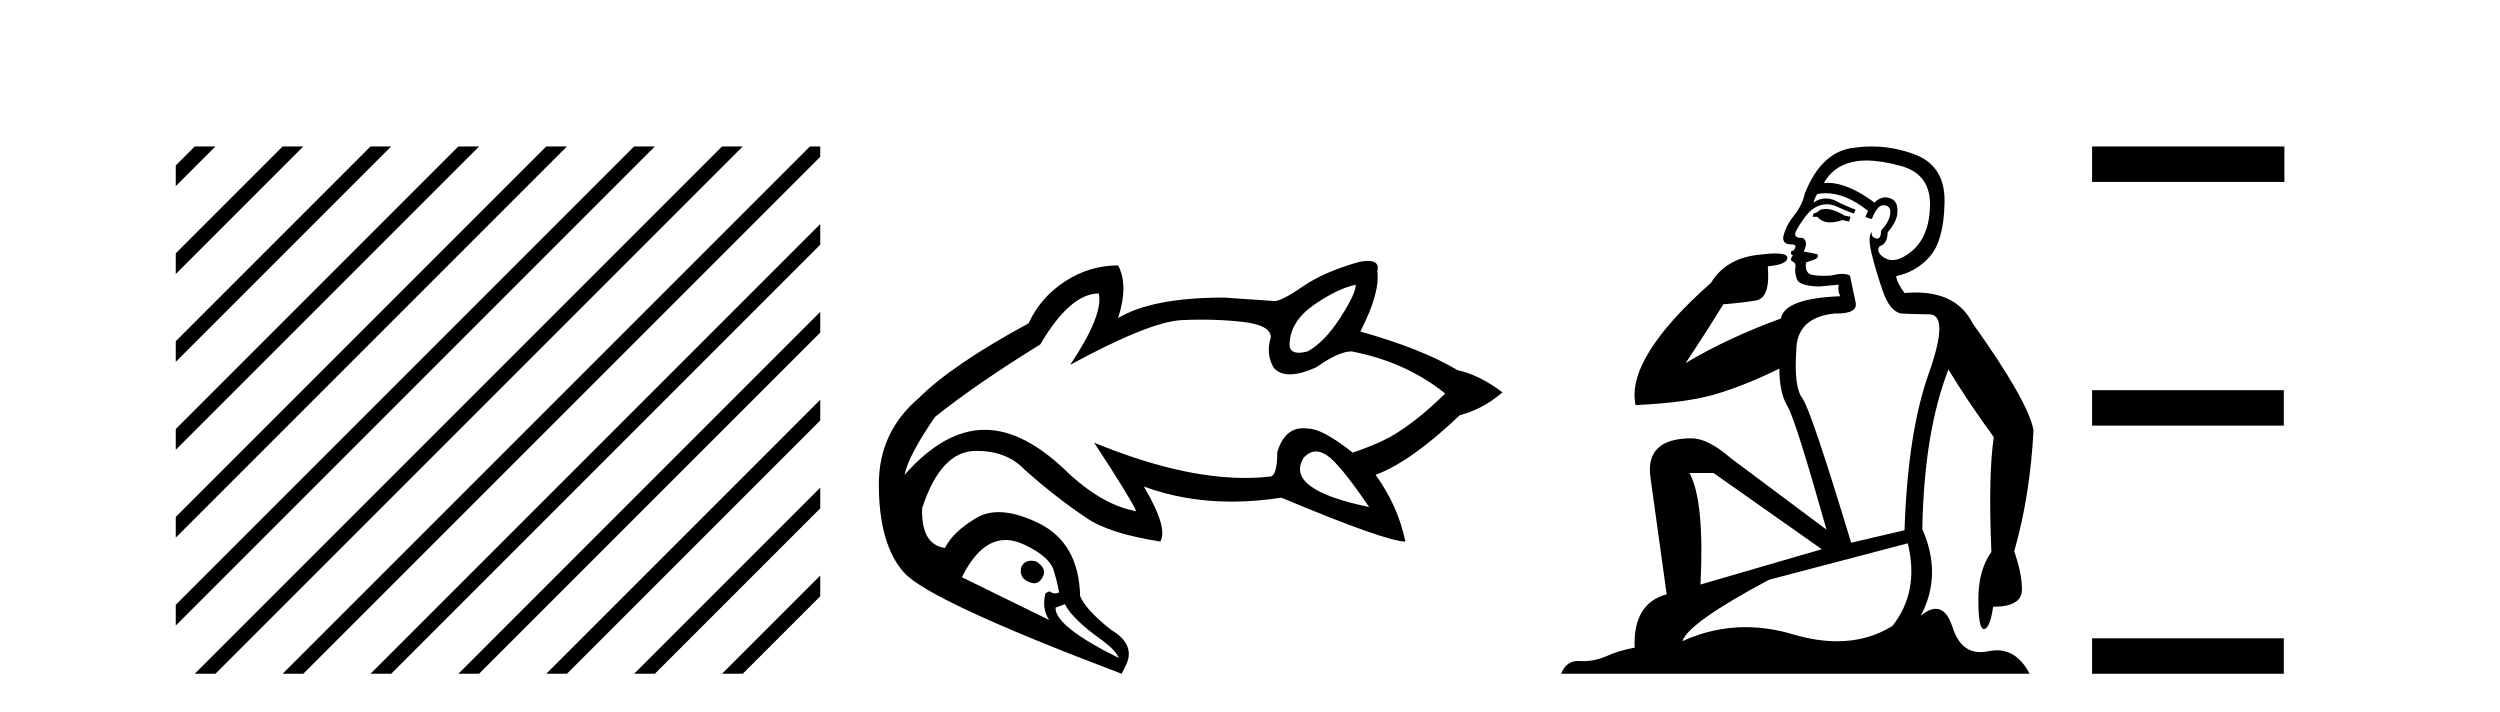
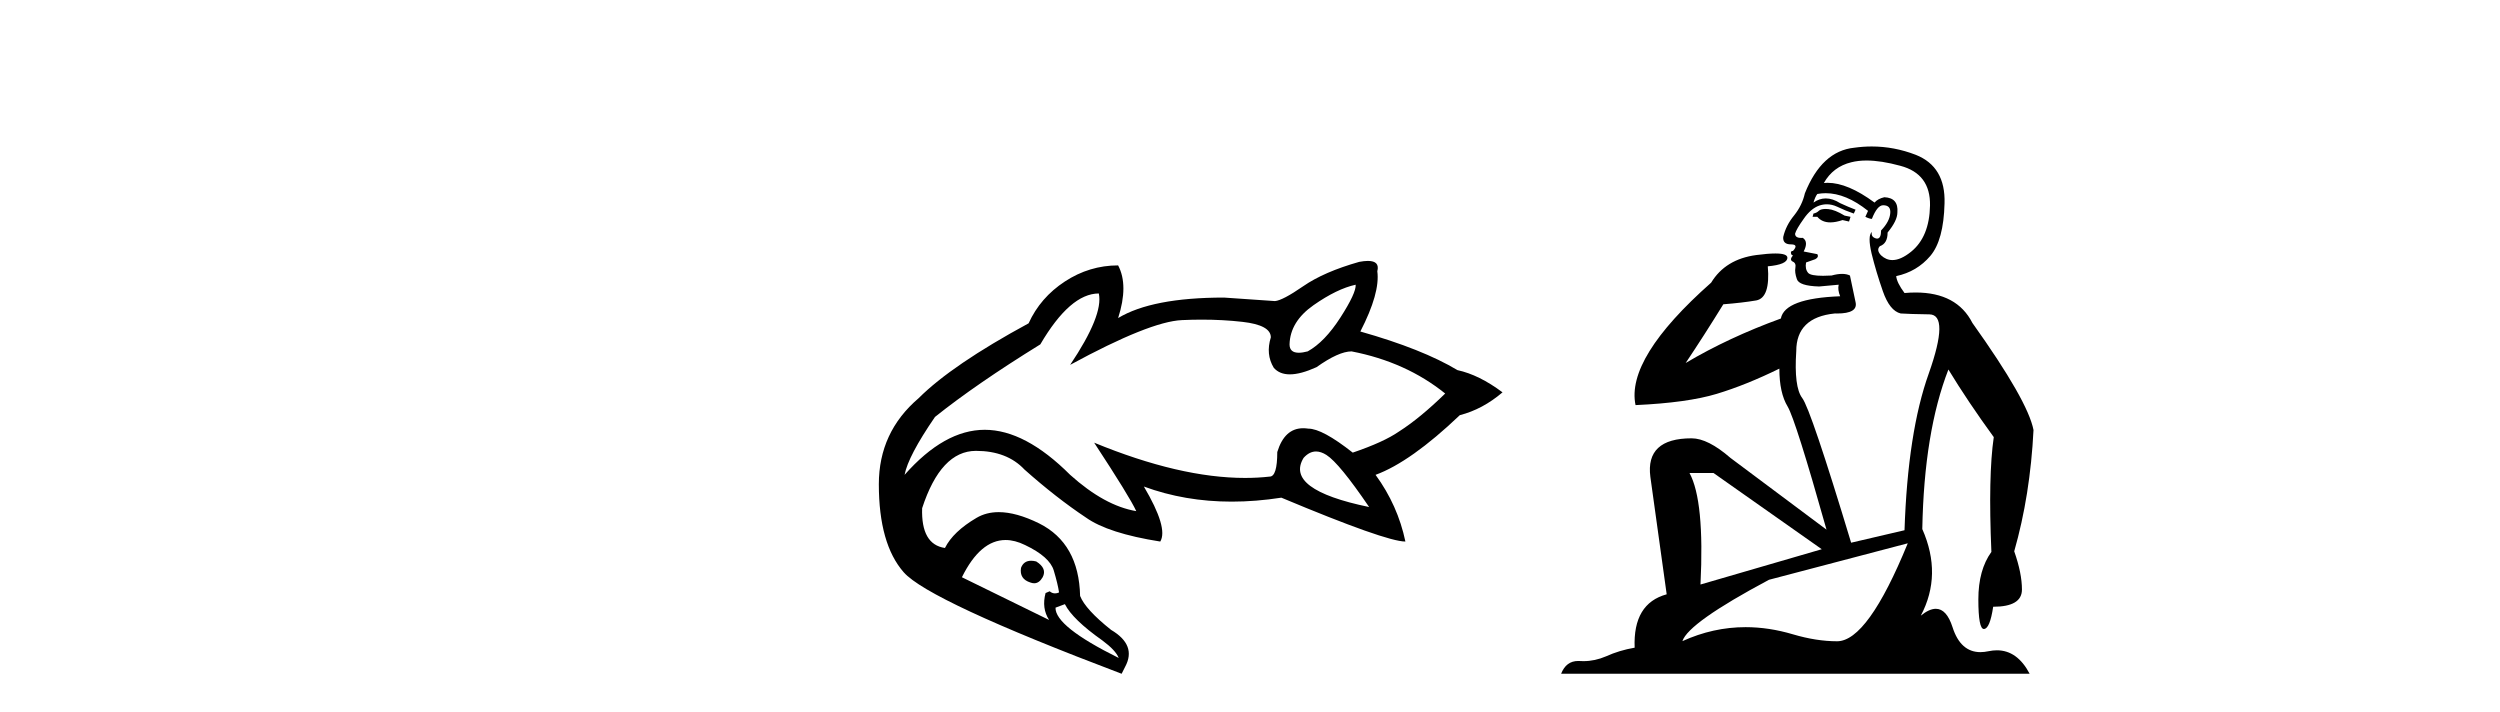
<svg xmlns="http://www.w3.org/2000/svg" width="144.0" height="41.0">
-   <path d="M 11.215 8.437 L 10.124 9.528 L 10.124 10.721 L 12.11 8.735 L 12.408 8.437 ZM 16.277 8.437 L 10.124 14.59 L 10.124 14.59 L 10.124 15.783 L 17.172 8.735 L 17.47 8.437 ZM 21.339 8.437 L 10.124 19.652 L 10.124 19.652 L 10.124 20.845 L 10.124 20.845 L 22.234 8.735 L 22.532 8.437 ZM 26.401 8.437 L 10.124 24.714 L 10.124 24.714 L 10.124 25.907 L 10.124 25.907 L 27.296 8.735 L 27.594 8.437 ZM 31.463 8.437 L 10.124 29.776 L 10.124 29.776 L 10.124 30.969 L 10.124 30.969 L 32.358 8.735 L 32.656 8.437 ZM 36.525 8.437 L 10.124 34.838 L 10.124 34.838 L 10.124 36.031 L 10.124 36.031 L 37.42 8.735 L 37.719 8.437 ZM 41.587 8.437 L 11.513 38.511 L 11.513 38.511 L 11.215 38.809 L 12.408 38.809 L 42.482 8.735 L 42.781 8.437 ZM 46.65 8.437 L 16.575 38.511 L 16.575 38.511 L 16.277 38.809 L 17.47 38.809 L 47.246 9.033 L 47.246 8.437 ZM 47.246 12.902 L 21.637 38.511 L 21.637 38.511 L 21.339 38.809 L 22.532 38.809 L 47.246 14.095 L 47.246 12.902 ZM 47.246 17.964 L 26.7 38.511 L 26.7 38.511 L 26.401 38.809 L 27.594 38.809 L 47.246 19.158 L 47.246 17.964 ZM 47.246 23.026 L 31.762 38.511 L 31.463 38.809 L 32.656 38.809 L 47.246 24.22 L 47.246 23.026 ZM 47.246 28.089 L 36.824 38.511 L 36.525 38.809 L 37.719 38.809 L 47.246 29.282 L 47.246 29.282 L 47.246 28.089 ZM 47.246 33.151 L 41.886 38.511 L 41.587 38.809 L 42.781 38.809 L 47.246 34.344 L 47.246 33.151 Z" style="fill:#000000;stroke:none" />
  <path d="M 78.087 16.399 Q 78.12 16.87 77.21 18.286 Q 76.3 19.701 75.323 20.24 Q 75.025 20.318 74.811 20.318 Q 74.278 20.318 74.278 19.836 Q 74.312 18.522 75.66 17.578 Q 77.008 16.635 78.087 16.399 ZM 75.803 26.005 Q 76.087 26.005 76.402 26.205 Q 77.143 26.677 78.862 29.205 Q 73.975 28.194 75.087 26.374 Q 75.417 26.005 75.803 26.005 ZM 63.292 16.904 Q 63.562 18.151 61.641 21.016 Q 66.224 18.522 68.078 18.438 Q 68.657 18.411 69.215 18.411 Q 70.442 18.411 71.566 18.539 Q 73.2 18.724 73.2 19.432 Q 72.897 20.409 73.369 21.184 Q 73.698 21.563 74.295 21.563 Q 74.917 21.563 75.829 21.15 Q 77.109 20.24 77.851 20.24 Q 80.985 20.847 83.243 22.667 Q 81.794 24.082 80.58 24.857 Q 79.704 25.464 77.918 26.071 Q 76.166 24.689 75.357 24.689 Q 75.205 24.666 75.065 24.666 Q 73.988 24.666 73.571 26.037 Q 73.571 27.452 73.133 27.452 Q 72.447 27.529 71.716 27.529 Q 67.96 27.529 63.023 25.498 L 63.023 25.498 Q 65.078 28.632 65.449 29.441 Q 63.629 29.137 61.641 27.351 Q 59.046 24.756 56.721 24.756 Q 54.395 24.756 52.104 27.351 Q 52.306 26.273 53.856 24.015 Q 56.215 22.128 59.922 19.836 Q 61.641 16.904 63.292 16.904 ZM 59.392 32.299 Q 58.964 32.299 58.81 32.71 Q 58.709 33.35 59.349 33.552 Q 59.465 33.596 59.568 33.596 Q 59.858 33.596 60.057 33.249 Q 60.327 32.743 59.686 32.339 Q 59.526 32.299 59.392 32.299 ZM 57.921 31.105 Q 58.457 31.105 59.046 31.395 Q 60.461 32.069 60.697 32.861 Q 60.933 33.653 61.001 34.125 Q 60.879 34.179 60.769 34.179 Q 60.603 34.179 60.461 34.058 L 60.225 34.159 Q 59.99 35.035 60.428 35.709 L 55.406 33.249 Q 56.466 31.105 57.921 31.105 ZM 61.338 34.799 Q 61.776 35.675 63.494 36.888 Q 64.269 37.461 64.438 37.899 Q 60.765 36.08 60.798 35.001 L 61.338 34.799 ZM 78.792 15.029 Q 78.58 15.029 78.289 15.084 Q 76.267 15.657 75.07 16.483 Q 73.874 17.309 73.436 17.342 L 70.504 17.14 Q 66.359 17.14 64.404 18.32 Q 65.011 16.432 64.404 15.287 Q 62.753 15.287 61.338 16.213 Q 59.922 17.14 59.248 18.623 Q 54.833 21.016 52.912 22.937 Q 50.621 24.891 50.621 27.89 Q 50.621 31.328 52.053 32.962 Q 53.485 34.597 64.606 38.809 L 64.809 38.405 Q 65.483 37.158 64 36.282 Q 62.517 35.102 62.214 34.327 Q 62.146 31.294 59.855 30.148 Q 58.536 29.499 57.528 29.499 Q 56.809 29.499 56.249 29.828 Q 54.901 30.62 54.429 31.564 Q 53.047 31.362 53.115 29.272 Q 54.193 25.97 56.215 25.97 Q 58.001 25.97 59.012 27.048 Q 60.832 28.666 62.551 29.811 Q 63.831 30.721 66.831 31.193 Q 67.302 30.418 65.887 28.025 L 65.887 28.025 Q 68.248 28.894 70.948 28.894 Q 72.333 28.894 73.807 28.666 Q 79.839 31.193 80.951 31.193 Q 80.513 29.104 79.232 27.351 Q 81.254 26.61 84.085 23.914 Q 85.399 23.577 86.545 22.599 Q 85.197 21.589 83.95 21.319 Q 81.928 20.106 78.356 19.095 Q 79.502 16.87 79.333 15.624 Q 79.488 15.029 78.792 15.029 Z" style="fill:#000000;stroke:none" />
-   <path d="M 105.154 12.036 Q 104.9 12.036 104.78 12.129 Q 104.644 12.266 104.456 12.3 L 104.405 12.488 L 104.678 12.488 Q 104.948 12.81 105.426 12.81 Q 105.734 12.81 106.13 12.676 L 106.505 12.761 L 106.591 12.488 L 106.249 12.419 Q 105.686 12.078 105.31 12.044 Q 105.226 12.036 105.154 12.036 ZM 107.513 9.246 Q 108.352 9.246 109.46 9.55 Q 111.203 10.011 111.169 11.839 Q 111.134 13.649 110.075 14.503 Q 109.482 14.98 109.004 14.98 Q 108.644 14.98 108.35 14.708 Q 108.06 14.401 108.282 14.179 Q 108.726 14.025 108.726 13.393 Q 109.29 12.71 109.29 12.232 Q 109.358 11.395 108.538 11.36 Q 108.162 11.446 107.974 11.668 Q 106.431 10.53 105.272 10.53 Q 105.161 10.53 105.054 10.541 L 105.054 10.541 Q 105.583 9.601 106.642 9.345 Q 107.033 9.246 107.513 9.246 ZM 105.159 11.128 Q 106.326 11.128 107.599 12.146 L 107.445 12.488 Q 107.684 12.607 107.821 12.607 Q 108.128 11.822 108.47 11.822 Q 108.914 11.822 108.88 12.266 Q 108.846 12.761 108.35 13.274 Q 108.35 13.743 108.122 13.743 Q 108.093 13.743 108.06 13.735 Q 107.752 13.649 107.821 13.359 L 107.821 13.359 Q 107.564 13.581 107.804 14.606 Q 108.06 15.648 108.453 16.775 Q 108.846 17.902 109.478 18.056 Q 109.973 18.09 111.134 18.107 Q 112.296 18.124 111.1 21.506 Q 109.887 24.888 109.7 30.542 L 106.625 31.26 Q 104.302 23.573 103.807 22.924 Q 103.328 22.292 103.465 20.225 Q 103.465 18.278 105.686 18.056 Q 105.75 18.058 105.811 18.058 Q 107.028 18.058 106.881 17.407 Q 106.745 16.741 106.557 15.87 Q 106.369 15.776 106.104 15.776 Q 105.839 15.776 105.498 15.87 Q 105.224 15.886 105.005 15.886 Q 104.292 15.886 104.148 15.716 Q 103.96 15.494 104.029 15.118 L 104.558 14.93 Q 104.78 14.811 104.678 14.64 L 103.892 14.486 Q 104.182 13.923 103.841 13.701 Q 103.792 13.704 103.748 13.704 Q 103.397 13.704 103.397 13.461 Q 103.465 13.205 103.892 12.607 Q 104.302 12.01 104.797 11.839 Q 105.011 11.768 105.224 11.768 Q 105.523 11.768 105.822 11.907 Q 106.318 12.146 106.779 12.3 L 106.881 12.078 Q 106.471 11.924 105.993 11.702 Q 105.561 11.429 105.165 11.429 Q 104.794 11.429 104.456 11.668 Q 104.558 11.326 104.678 11.173 Q 104.916 11.128 105.159 11.128 ZM 98.7 27.246 L 104.934 31.635 L 97.948 33.668 Q 98.187 28.851 97.316 27.246 ZM 109.887 31.294 Q 110.571 34.078 108.999 36.059 Q 107.581 36.937 105.816 36.937 Q 104.626 36.937 103.277 36.538 Q 101.887 36.124 100.548 36.124 Q 98.678 36.124 96.906 36.93 Q 97.248 35.871 101.894 33.395 L 109.887 31.294 ZM 107.812 8.437 Q 107.316 8.437 106.813 8.508 Q 104.934 8.696 103.96 11.138 Q 103.807 11.822 103.346 12.402 Q 102.867 12.983 102.714 13.649 Q 102.679 14.076 103.158 14.076 Q 103.619 14.076 103.277 14.452 Q 103.141 14.452 103.158 14.572 Q 103.175 14.708 103.277 14.708 Q 103.055 14.965 103.26 15.067 Q 103.465 15.152 103.414 15.426 Q 103.363 15.682 103.499 16.075 Q 103.619 16.468 104.78 16.502 L 105.908 16.399 L 105.908 16.399 Q 105.839 16.69 105.993 17.065 Q 102.799 17.185 102.577 18.347 Q 99.571 19.44 97.094 20.909 Q 98.136 19.354 99.263 17.527 Q 100.356 17.441 101.159 17.305 Q 101.979 17.151 101.825 15.34 Q 102.953 15.238 102.953 14.845 Q 102.953 14.601 102.26 14.601 Q 101.838 14.601 101.159 14.691 Q 99.383 14.93 98.563 16.28 Q 93.644 20.635 94.207 23.334 Q 97.196 23.197 98.887 22.685 Q 100.578 22.173 102.491 21.233 Q 102.491 22.634 102.97 23.42 Q 103.431 24.205 105.207 30.508 L 99.673 26.374 Q 98.375 25.247 97.436 25.247 Q 94.771 25.247 95.061 27.468 L 96.001 34.232 Q 94.054 34.761 94.156 37.306 Q 93.268 37.46 92.516 37.802 Q 91.867 38.082 91.205 38.082 Q 91.101 38.082 90.996 38.075 Q 90.949 38.072 90.904 38.072 Q 90.209 38.072 89.92 38.809 L 116.908 38.809 Q 116.196 37.457 115.022 37.457 Q 114.787 37.457 114.533 37.511 Q 114.291 37.563 114.073 37.563 Q 112.926 37.563 112.467 36.128 Q 112.127 35.067 111.504 35.067 Q 111.124 35.067 110.639 35.461 Q 111.886 33.104 110.724 30.474 Q 110.827 24.888 112.228 21.284 Q 113.338 23.112 114.841 25.179 Q 114.516 27.399 114.704 31.789 Q 113.953 32.831 113.953 34.522 Q 113.953 36.23 114.271 36.23 Q 114.274 36.23 114.277 36.23 Q 114.619 36.213 114.807 34.949 Q 116.464 34.949 116.464 33.958 Q 116.464 33.019 116.019 31.755 Q 116.942 28.527 117.13 24.769 Q 116.805 23.078 113.611 18.603 Q 112.719 16.848 110.34 16.848 Q 110.032 16.848 109.7 16.878 Q 109.255 16.28 109.221 15.904 Q 110.417 15.648 111.186 14.742 Q 111.954 13.837 112.005 11.719 Q 112.074 9.601 110.349 8.918 Q 109.103 8.437 107.812 8.437 Z" style="fill:#000000;stroke:none" />
-   <path d="M 120.504 8.437 L 120.504 10.479 L 131.581 10.479 L 131.581 8.437 ZM 120.504 22.475 L 120.504 24.516 L 131.547 24.516 L 131.547 22.475 ZM 120.504 36.767 L 120.504 38.809 L 131.547 38.809 L 131.547 36.767 Z" style="fill:#000000;stroke:none" />
+   <path d="M 105.154 12.036 Q 104.9 12.036 104.78 12.129 Q 104.644 12.266 104.456 12.3 L 104.405 12.488 L 104.678 12.488 Q 104.948 12.81 105.426 12.81 Q 105.734 12.81 106.13 12.676 L 106.505 12.761 L 106.591 12.488 L 106.249 12.419 Q 105.686 12.078 105.31 12.044 Q 105.226 12.036 105.154 12.036 ZM 107.513 9.246 Q 108.352 9.246 109.46 9.55 Q 111.203 10.011 111.169 11.839 Q 111.134 13.649 110.075 14.503 Q 109.482 14.98 109.004 14.98 Q 108.644 14.98 108.35 14.708 Q 108.06 14.401 108.282 14.179 Q 108.726 14.025 108.726 13.393 Q 109.29 12.71 109.29 12.232 Q 109.358 11.395 108.538 11.36 Q 108.162 11.446 107.974 11.668 Q 106.431 10.53 105.272 10.53 Q 105.161 10.53 105.054 10.541 L 105.054 10.541 Q 105.583 9.601 106.642 9.345 Q 107.033 9.246 107.513 9.246 ZM 105.159 11.128 Q 106.326 11.128 107.599 12.146 L 107.445 12.488 Q 107.684 12.607 107.821 12.607 Q 108.128 11.822 108.47 11.822 Q 108.914 11.822 108.88 12.266 Q 108.846 12.761 108.35 13.274 Q 108.35 13.743 108.122 13.743 Q 108.093 13.743 108.06 13.735 Q 107.752 13.649 107.821 13.359 L 107.821 13.359 Q 107.564 13.581 107.804 14.606 Q 108.06 15.648 108.453 16.775 Q 108.846 17.902 109.478 18.056 Q 109.973 18.09 111.134 18.107 Q 112.296 18.124 111.1 21.506 Q 109.887 24.888 109.7 30.542 L 106.625 31.26 Q 104.302 23.573 103.807 22.924 Q 103.328 22.292 103.465 20.225 Q 103.465 18.278 105.686 18.056 Q 105.75 18.058 105.811 18.058 Q 107.028 18.058 106.881 17.407 Q 106.745 16.741 106.557 15.87 Q 106.369 15.776 106.104 15.776 Q 105.839 15.776 105.498 15.87 Q 105.224 15.886 105.005 15.886 Q 104.292 15.886 104.148 15.716 Q 103.96 15.494 104.029 15.118 L 104.558 14.93 Q 104.78 14.811 104.678 14.64 L 103.892 14.486 Q 104.182 13.923 103.841 13.701 Q 103.792 13.704 103.748 13.704 Q 103.397 13.704 103.397 13.461 Q 103.465 13.205 103.892 12.607 Q 104.302 12.01 104.797 11.839 Q 105.011 11.768 105.224 11.768 Q 105.523 11.768 105.822 11.907 Q 106.318 12.146 106.779 12.3 L 106.881 12.078 Q 106.471 11.924 105.993 11.702 Q 105.561 11.429 105.165 11.429 Q 104.794 11.429 104.456 11.668 Q 104.558 11.326 104.678 11.173 Q 104.916 11.128 105.159 11.128 ZM 98.7 27.246 L 104.934 31.635 L 97.948 33.668 Q 98.187 28.851 97.316 27.246 ZM 109.887 31.294 Q 107.581 36.937 105.816 36.937 Q 104.626 36.937 103.277 36.538 Q 101.887 36.124 100.548 36.124 Q 98.678 36.124 96.906 36.93 Q 97.248 35.871 101.894 33.395 L 109.887 31.294 ZM 107.812 8.437 Q 107.316 8.437 106.813 8.508 Q 104.934 8.696 103.96 11.138 Q 103.807 11.822 103.346 12.402 Q 102.867 12.983 102.714 13.649 Q 102.679 14.076 103.158 14.076 Q 103.619 14.076 103.277 14.452 Q 103.141 14.452 103.158 14.572 Q 103.175 14.708 103.277 14.708 Q 103.055 14.965 103.26 15.067 Q 103.465 15.152 103.414 15.426 Q 103.363 15.682 103.499 16.075 Q 103.619 16.468 104.78 16.502 L 105.908 16.399 L 105.908 16.399 Q 105.839 16.69 105.993 17.065 Q 102.799 17.185 102.577 18.347 Q 99.571 19.44 97.094 20.909 Q 98.136 19.354 99.263 17.527 Q 100.356 17.441 101.159 17.305 Q 101.979 17.151 101.825 15.34 Q 102.953 15.238 102.953 14.845 Q 102.953 14.601 102.26 14.601 Q 101.838 14.601 101.159 14.691 Q 99.383 14.93 98.563 16.28 Q 93.644 20.635 94.207 23.334 Q 97.196 23.197 98.887 22.685 Q 100.578 22.173 102.491 21.233 Q 102.491 22.634 102.97 23.42 Q 103.431 24.205 105.207 30.508 L 99.673 26.374 Q 98.375 25.247 97.436 25.247 Q 94.771 25.247 95.061 27.468 L 96.001 34.232 Q 94.054 34.761 94.156 37.306 Q 93.268 37.46 92.516 37.802 Q 91.867 38.082 91.205 38.082 Q 91.101 38.082 90.996 38.075 Q 90.949 38.072 90.904 38.072 Q 90.209 38.072 89.92 38.809 L 116.908 38.809 Q 116.196 37.457 115.022 37.457 Q 114.787 37.457 114.533 37.511 Q 114.291 37.563 114.073 37.563 Q 112.926 37.563 112.467 36.128 Q 112.127 35.067 111.504 35.067 Q 111.124 35.067 110.639 35.461 Q 111.886 33.104 110.724 30.474 Q 110.827 24.888 112.228 21.284 Q 113.338 23.112 114.841 25.179 Q 114.516 27.399 114.704 31.789 Q 113.953 32.831 113.953 34.522 Q 113.953 36.23 114.271 36.23 Q 114.274 36.23 114.277 36.23 Q 114.619 36.213 114.807 34.949 Q 116.464 34.949 116.464 33.958 Q 116.464 33.019 116.019 31.755 Q 116.942 28.527 117.13 24.769 Q 116.805 23.078 113.611 18.603 Q 112.719 16.848 110.34 16.848 Q 110.032 16.848 109.7 16.878 Q 109.255 16.28 109.221 15.904 Q 110.417 15.648 111.186 14.742 Q 111.954 13.837 112.005 11.719 Q 112.074 9.601 110.349 8.918 Q 109.103 8.437 107.812 8.437 Z" style="fill:#000000;stroke:none" />
</svg>